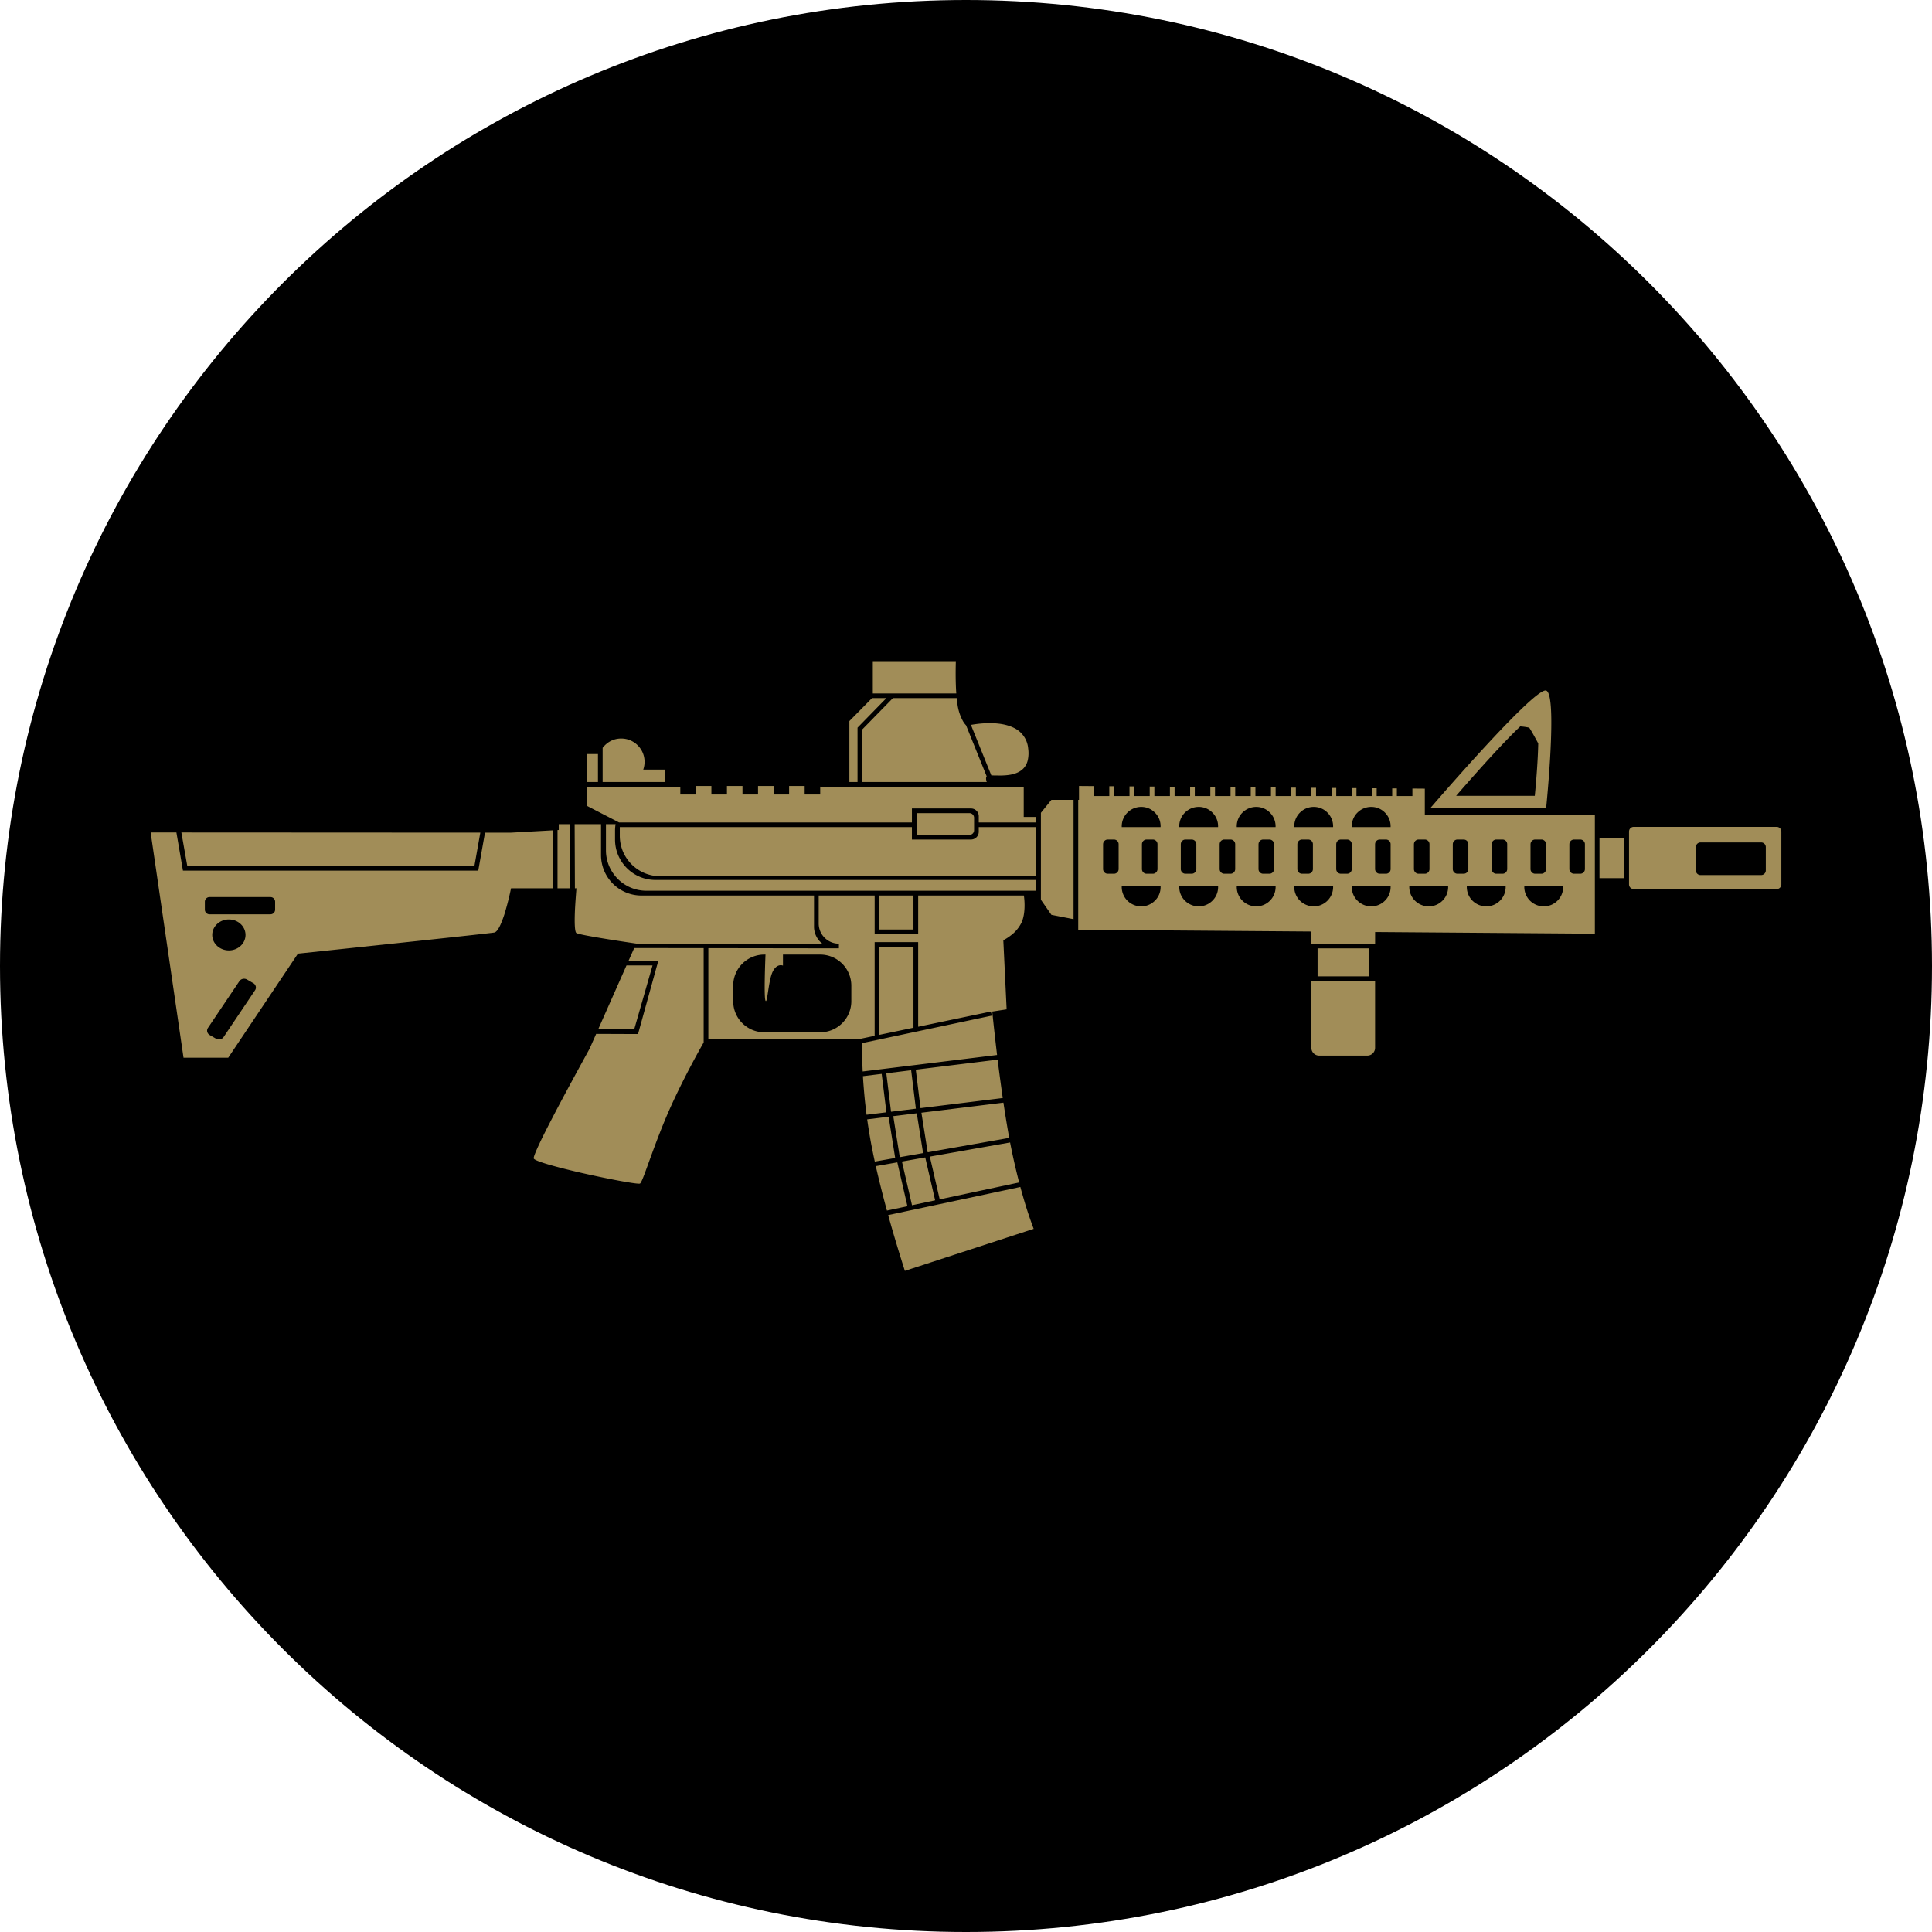
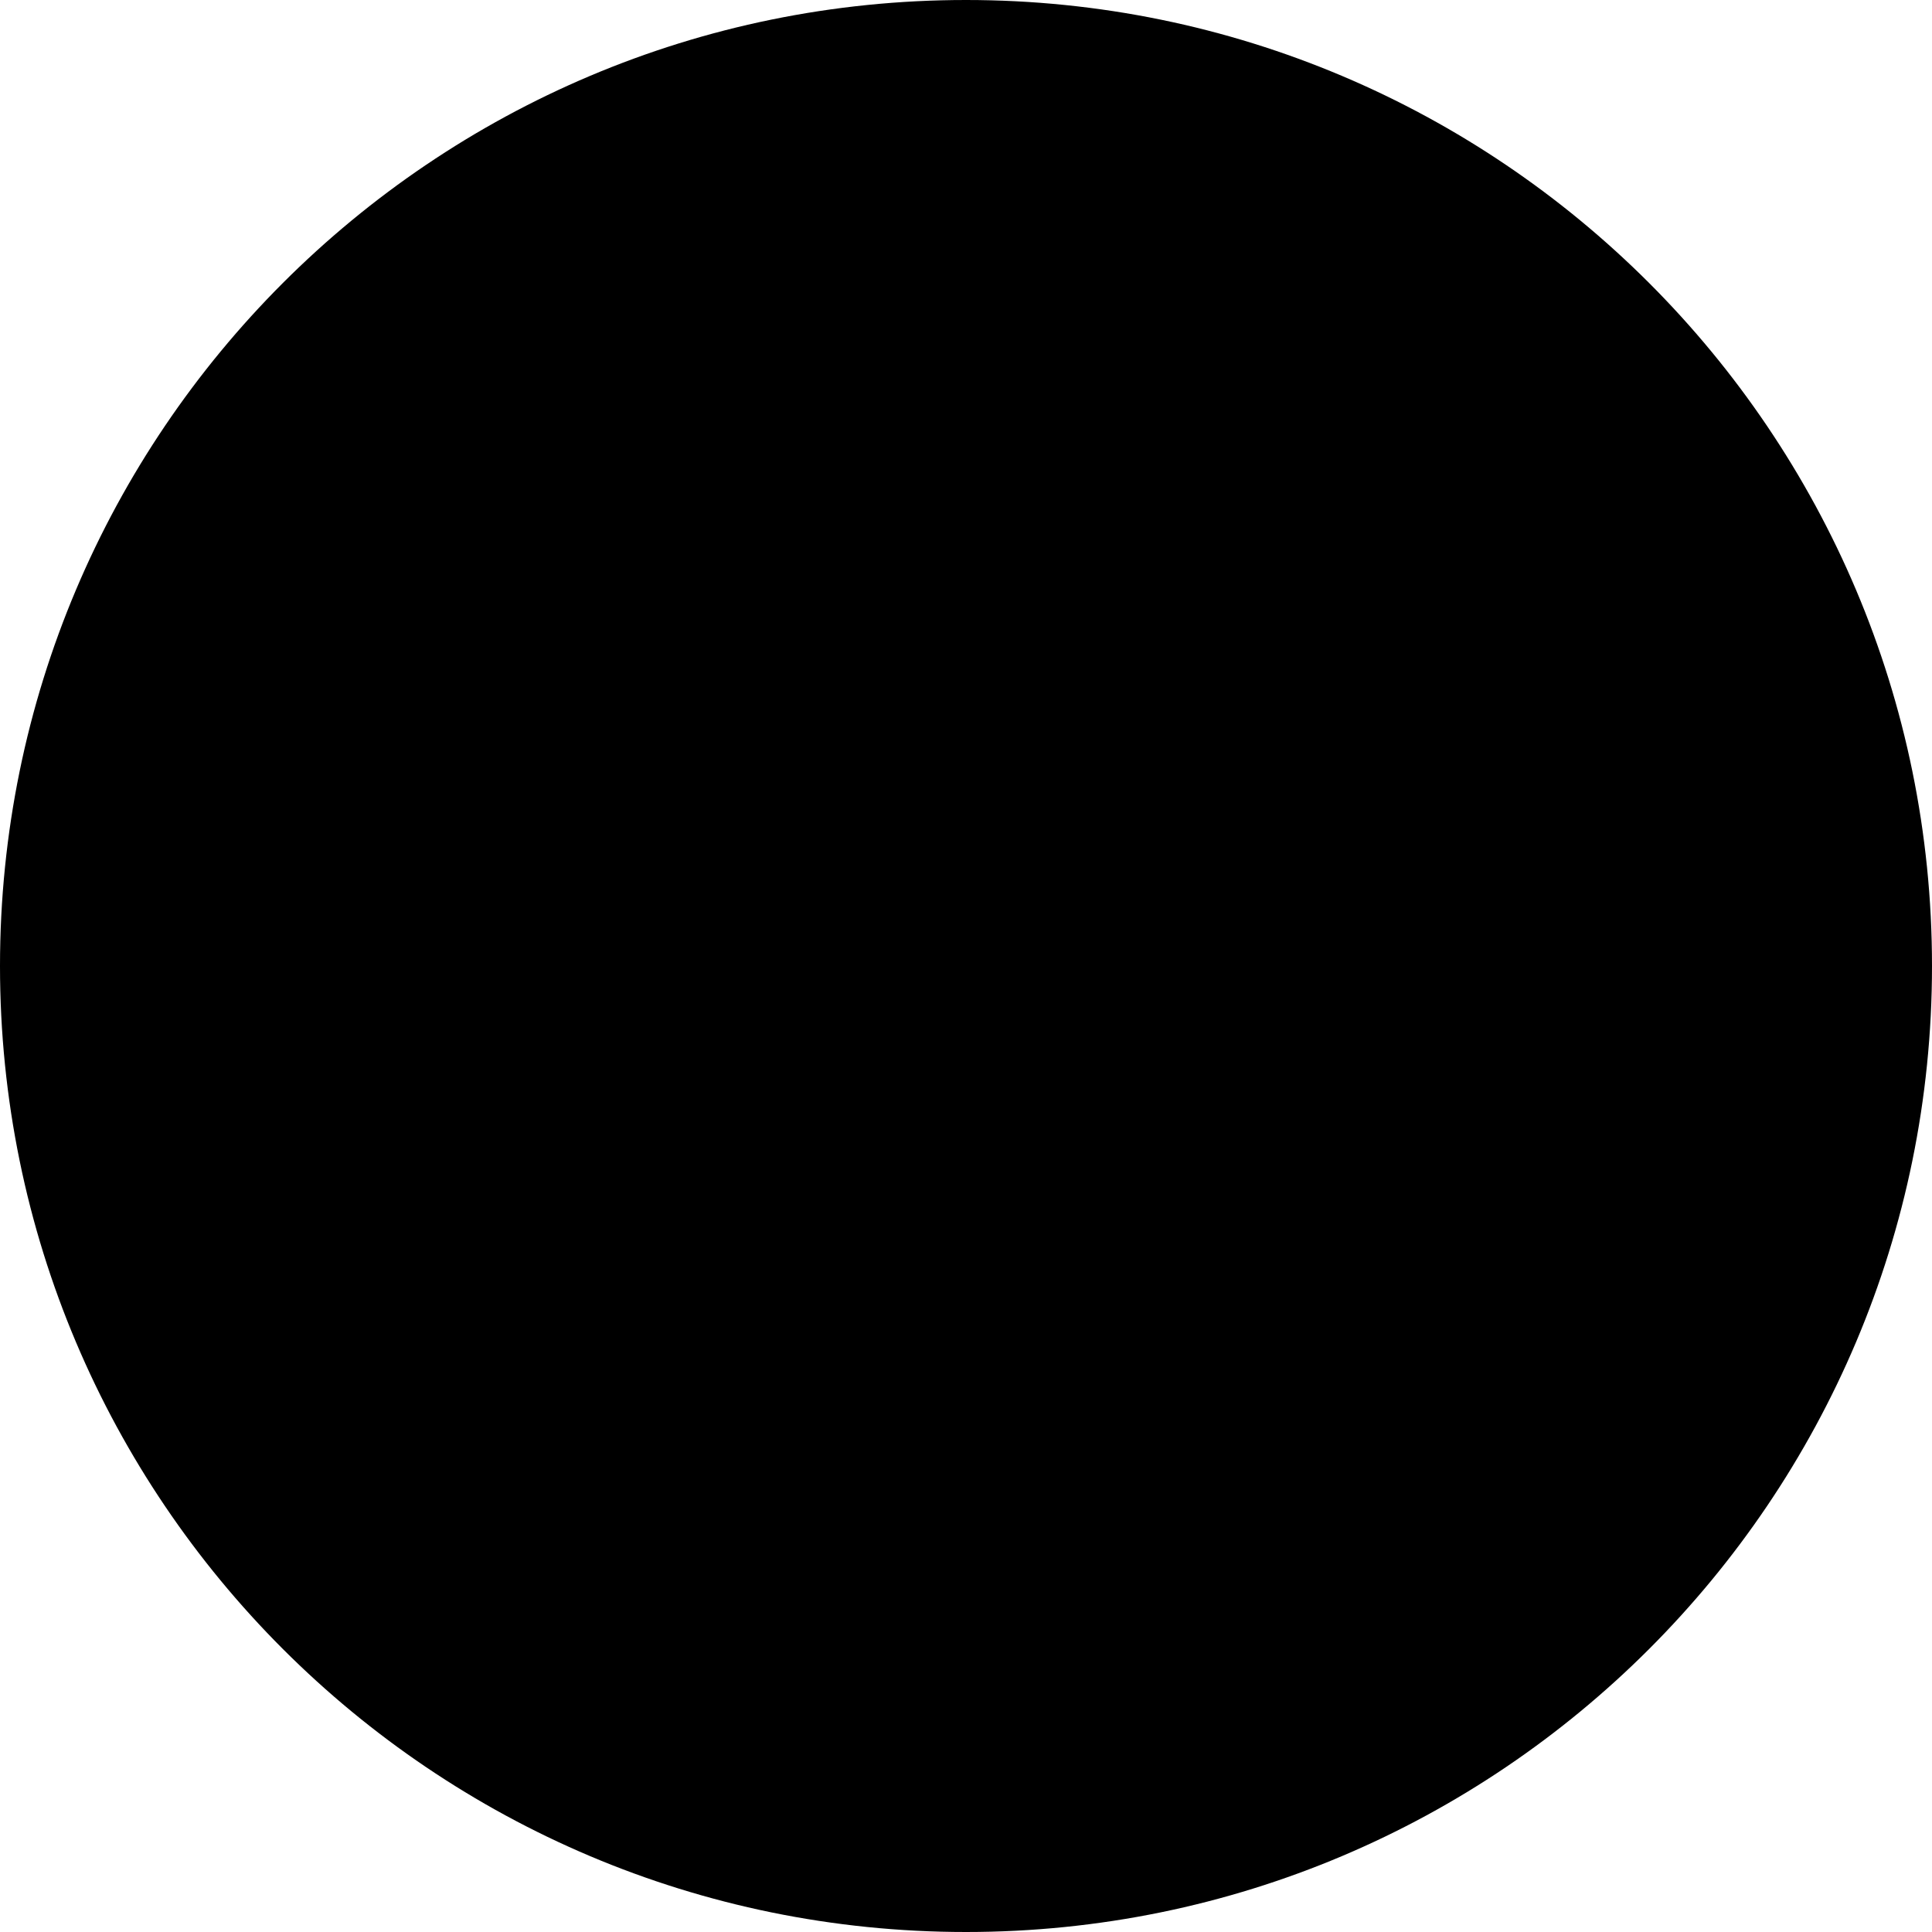
<svg xmlns="http://www.w3.org/2000/svg" data-bbox="0 0 1243 1243" viewBox="0 0 1243 1243" height="1243" width="1243" data-type="color">
  <g>
    <path d="M1243 621.5c0 343.245-278.255 621.5-621.5 621.5S0 964.745 0 621.5 278.255 0 621.5 0 1243 278.255 1243 621.5z" fill="#000000" data-color="1" />
    <g>
-       <path fill="#a18d58" d="m582.166 817.627-.009-.012v-.012l-.006-.027c-2.016-6.29-5.1-16.177-8.392-27.548-.832-2.931-1.615-5.719-2.333-8.281l85.04-18.079a444.69 444.69 0 0 0 3.433 11.95c2.318 7.427 4.373 12.956 5.147 14.987l-82.877 27.036Zm-11.535-38.778c-2.77-10.184-5.177-19.8-7.16-28.583l13.844-2.437 6.511 28.212-13.192 2.809Zm16.129-3.431-6.487-28.113 15-2.644 6.374 27.593-14.879 3.164Zm17.819-3.786-6.35-27.494 51.633-9.106c1.648 8.5 3.61 17.161 5.829 25.735l-51.109 10.865Zm-229.751-16.859c-8.476-1.935-15.9-3.807-21.458-5.413-6.362-1.851-9.717-3.212-9.978-4.046-.233-.858 1.5-5.105 5.135-12.627 2.847-5.817 7.022-13.929 12.412-24.109 4.935-9.247 11.191-20.782 18.1-33.355l.284-.518.021-.039 4.211-9.5 26.92.1v-.039l.024.015 12.2-44.1h.018l.79-2.958-19.123-.027 3.643-8.212 44.688.065v60.668c-3.556 6.247-12.726 22.744-21 40.943-5.746 12.705-10.4 25.454-13.793 34.768l-.006.016-.033.089-.009.027-.006.024-.027.065-.006.018-.012.03v.009l-.042.12-.018.038-.012.03-.009.027-.006.009v.012l-.027.068-.021.058-.018.051-.024.068-.006.009-.048.129-.03.072-.006.012-.015.042-.012.029-.027.078-.027.071-.006.016v.006l-.039.113-.006.016-.03.077-.027.078-.006.023-.051.141-.006.021-.009.029-.021.063-.006.012-.042.122-.027.078c-2.7 7.462-4.489 12.391-5.4 13.049-.06.071-.3.1-.735.1-3.455.013-19.71-3.025-36.237-6.762Zm187.994-7.437c-1.008-4.653-1.884-9-2.611-12.926a396.804 396.804 0 0 1-2.282-14.239l13.8-1.7 4.211 26.55-13.115 2.312Zm16.069-2.835-4.184-26.394 15.122-1.857 4.055 25.609-14.99 2.642Zm17.948-3.161-4.032-25.448 52.766-6.483c1.343 8.9 2.6 16.529 3.729 22.682l-52.464 9.254Zm-39.314-24.145a669.163 669.163 0 0 1-1.046-8.88c-.562-5.68-1-11.039-1.292-15.935l12.07-1.483 3.036 24.73-12.761 1.567Zm15.75-1.936-3.039-24.728 15.979-1.962 3.036 24.728-15.974 1.962Zm15.92-27.055 52.638-6.463c1.085 8.635 2.2 16.942 3.308 24.7l-52.907 6.5Zm-34.169 1.17v-.177a109.84 109.84 0 0 0-.084-1.818v-.056c-.305-7.647-.29-13.046-.225-16.229l83.536-17.7-.829-2.575-46.695 9.759v-54.435h-28v60.282l-8.706 1.824h-98.289v-58.228l81.687.12h2.309v-3a12.926 12.926 0 0 1-9.19-3.808 12.925 12.925 0 0 1-3.807-9.193v-18h36v24.877h28V576.14h68a44.822 44.822 0 0 1 .442 5.793c.042 3.26-.26 7.926-1.959 11.646a22.844 22.844 0 0 1-7.091 8.407 28.191 28.191 0 0 1-4.612 2.932h-.006l2.135 44.467-9.25 1.423a.048.048 0 0 1 0 .024v.012a.019.019 0 0 0 .006.015v.024l.009.09c.9 8.822 1.941 18.166 3.081 27.778l-86.445 10.611Zm-83.308-55.225v10a20.027 20.027 0 0 0 20.005 20h35.997a20.025 20.025 0 0 0 20.005-20v-10a20.022 20.022 0 0 0-20.005-20h-23.98v7.1a3.523 3.523 0 0 0-1.4-.255c-1.436 0-3.508.722-5.213 4.164-1.48 3.008-2.318 8.515-2.991 12.938v.021c-.5 3.311-.895 5.925-1.379 5.925-.06 0-.135-.061-.221-.18-1.116-1.792-.225-25.068-.033-29.714h-.777a20.024 20.024 0 0 0-20.006 20.001Zm-324.87 46.336Zm0 0h-28.774l-21.157-144.9 16.575.009 4.205 24.537h.015v.018h190v-.1l4.319-24.351 16.676.012 27-1.5v37.292h-26.929c-.311 1.544-1.459 7.031-3.128 12.866a71.445 71.445 0 0 1-3.607 10.45c-1.447 3.215-2.823 4.95-4.091 5.156-4.247.7-79.809 8.691-124.473 13.39l-1.493.155-.293.027Zm7.154-49.22-20.208 30.063a3.127 3.127 0 0 0-.467 2.462 3.345 3.345 0 0 0 1.6 2.111l4.032 2.345a3.74 3.74 0 0 0 1.884.5 3.629 3.629 0 0 0 3.032-1.561l20.209-30.069a3.086 3.086 0 0 0 .469-2.459 3.279 3.279 0 0 0-1.6-2.117l-4.032-2.339a3.737 3.737 0 0 0-1.887-.5 3.626 3.626 0 0 0-3.031 1.566Zm-17.448-29.746c0 5.491 4.8 9.96 10.7 9.96s10.7-4.469 10.7-9.96-4.8-9.965-10.7-9.965-10.699 4.471-10.699 9.965Zm-4.755-21.356v5.075a3 3 0 0 0 3 3h39.2a3 3 0 0 0 3-3v-5.075a3 3 0 0 0-3-3h-39.2a3 3 0 0 0-2.999 3.004Zm716.9 98.985a5.006 5.006 0 0 1-5-5v-43h41v43a5.006 5.006 0 0 1-5 5Zm-282.99-70h22v52.061l-22 4.6Zm-180.816 53 18.169-41h16.758l-11.76 41Zm462.8-34v-18h33v18Zm-4-21v-7.83L693.7 598.181v-83.592h.505v-8.9l9.49.072v6.379h10v-6.3l3 .021v6.28h10v-6.2l3 .024v6.179h10v-6.1l3 .021v6.083h10v-6.006l3 .021v5.984h10v-5.907l3 .024v5.883h10v-5.808l3 .023v5.784h10v-5.709l3 .021v5.688h10v-5.61l3 .023v5.587h10v-5.512l3 .023v5.488h10v-5.413l3 .021v5.393h10v-5.314l3 .023v5.291h10v-5.216l3 .023v5.192h10v-5.117l3 .021v5.1h10v-5.019l3 .021v5h10v-4.917l3 .021v4.9h10v-4.821l3.173.024 4.809.042v16.664h109.4v76.647l-141.38-1.073v7.521Zm137-36.5a12.662 12.662 0 0 0 3.661 8.837 12.671 12.671 0 0 0 8.841 3.661 12.441 12.441 0 0 0 8.841-3.661 12.346 12.346 0 0 0 3.658-8.837 4.756 4.756 0 0 0-.012-.5v-.006H980.72a6.43 6.43 0 0 0-.016.51Zm-36.99-.443v.114a.54.54 0 0 0 0 .071v.255a12.488 12.488 0 0 0 3.655 8.84 12.676 12.676 0 0 0 8.841 3.661 12.441 12.441 0 0 0 8.841-3.661 12.425 12.425 0 0 0 3.661-8.837 4.939 4.939 0 0 0-.015-.5H943.71Zm-37 .021v.351a.491.491 0 0 0 0 .069 12.453 12.453 0 0 0 3.658 8.837 12.66 12.66 0 0 0 8.841 3.661 12.445 12.445 0 0 0 8.841-3.661 12.337 12.337 0 0 0 3.658-8.837c0-.27 0-.386-.012-.5H906.72Zm-37.011.422a12.441 12.441 0 0 0 3.661 8.837 12.653 12.653 0 0 0 8.838 3.661 12.428 12.428 0 0 0 8.837-3.661 12.321 12.321 0 0 0 3.664-8.837c0-.284 0-.407-.012-.5h-24.979c.007.148.004.307.004.504Zm-36.99-.458v.301a.039.039 0 0 0-.006.024v.11a.062.062 0 0 0 0 .021 12.416 12.416 0 0 0 3.661 8.837 12.664 12.664 0 0 0 8.838 3.661 12.448 12.448 0 0 0 8.844-3.661 12.437 12.437 0 0 0 3.655-8.837c0-.23 0-.39-.009-.5h-24.976Zm-37 .141v.206a1.057 1.057 0 0 0-.006.111 12.456 12.456 0 0 0 3.661 8.837 12.671 12.671 0 0 0 8.841 3.661 12.433 12.433 0 0 0 8.838-3.661 12.411 12.411 0 0 0 3.661-8.837c0-.252 0-.39-.012-.5h-24.979Zm-37 0v.3a.04.04 0 0 1 0 .01 12.443 12.443 0 0 0 3.661 8.84 12.658 12.658 0 0 0 8.837 3.661 12.44 12.44 0 0 0 8.841-3.661 12.242 12.242 0 0 0 3.658-8.837c0-.23 0-.39-.009-.5h-24.979Zm-37.008.317a12.454 12.454 0 0 0 3.661 8.837 12.666 12.666 0 0 0 8.841 3.661 12.42 12.42 0 0 0 8.834-3.661 12.187 12.187 0 0 0 3.664-8.837c0-.23 0-.39-.009-.5h-24.982c.003.148 0 .307 0 .504Zm288-27.5v16a3 3 0 0 0 3 3h4a3 3 0 0 0 3-3v-16a3 3 0 0 0-3-3h-4a3 3 0 0 0-2.991 3Zm-25 0v16a3 3 0 0 0 3 3h4a3 3 0 0 0 3-3v-16a3 3 0 0 0-3-3h-4a3 3 0 0 0-2.991 3Zm-25 0v16a3 3 0 0 0 3 3h4a3 3 0 0 0 3-3v-16a3 3 0 0 0-3-3h-4a3 3 0 0 0-2.991 3Zm-25 0v16a3 3 0 0 0 3 3h4a3 3 0 0 0 3-3v-16a3 3 0 0 0-3-3h-4a3 3 0 0 0-2.991 3Zm-25 0v16a3 3 0 0 0 3 3h4a3 3 0 0 0 3-3v-16a3 3 0 0 0-3-3h-4a3 3 0 0 0-2.991 3Zm-25 0v16a3 3 0 0 0 3 3h4a3 3 0 0 0 3-3v-16a3 3 0 0 0-3-3h-4a3 3 0 0 0-2.991 3Zm-25 0v16a3 3 0 0 0 3 3h4a3 3 0 0 0 3-3v-16a3 3 0 0 0-3-3h-4a3 3 0 0 0-2.991 3Zm-25 0v16a3 3 0 0 0 3 3h4a3 3 0 0 0 3-3v-16a3 3 0 0 0-3-3h-4a3 3 0 0 0-2.99 3Zm-25 0v16a3 3 0 0 0 3 3h4a3 3 0 0 0 3-3v-16a3 3 0 0 0-3-3h-4a3 3 0 0 0-2.987 3Zm-25 0v16a3 3 0 0 0 3 3h4a3 3 0 0 0 3-3v-16a3 3 0 0 0-3-3h-4a3 3 0 0 0-2.99 3Zm-25 0v16a3 3 0 0 0 3 3h4a3 3 0 0 0 3-3v-16a3 3 0 0 0-3-3h-4a3 3 0 0 0-2.99 3Zm-25 0v16a3 3 0 0 0 3 3h4a3 3 0 0 0 3-3v-16a3 3 0 0 0-3-3h-4a3 3 0 0 0-2.99 3Zm-25 0v16a3 3 0 0 0 3 3h4a3 3 0 0 0 3-3v-16a3 3 0 0 0-3-3h-4a3 3 0 0 0-2.99 3Zm163.661-20.34a12.416 12.416 0 0 0-3.664 8.841c0 .188 0 .347.009.5h24.982c.006-.155.009-.316.009-.5a12.421 12.421 0 0 0-3.661-8.841 12.182 12.182 0 0 0-8.841-3.661 12.415 12.415 0 0 0-8.824 3.661Zm-37 0a12.419 12.419 0 0 0-3.661 8.841c0 .078 0 .161.009.29v.208h24.976c.006-.131.009-.281.009-.5a12.439 12.439 0 0 0-3.655-8.841 12.2 12.2 0 0 0-8.841-3.661 12.429 12.429 0 0 0-8.829 3.663Zm-37 0a12.423 12.423 0 0 0-3.664 8.841v.21a.932.932 0 0 1 0 .1v.192h24.979c.006-.138.009-.29.009-.5a12.418 12.418 0 0 0-3.658-8.841 12.2 12.2 0 0 0-8.838-3.661 12.424 12.424 0 0 0-8.819 3.659Zm-37 0a12.416 12.416 0 0 0-3.664 8.841c0 .063 0 .126.006.158v.03a.852.852 0 0 1 0 .087v.224h24.979v-.042c.006-.074.009-.224.009-.457a12.226 12.226 0 0 0-3.658-8.841 12.2 12.2 0 0 0-8.844-3.661 12.414 12.414 0 0 0-8.817 3.661Zm-37 0a12.525 12.525 0 0 0-3.661 8.841c0 .146 0 .313.009.5h24.979c.009-.141.012-.254.012-.5a12.176 12.176 0 0 0-3.664-8.841 12.174 12.174 0 0 0-8.837-3.661 12.422 12.422 0 0 0-8.829 3.661Zm-196.32 84.334-119.742-.069h-.021l-.015-.006c-3.673-.538-35.964-5.3-38.381-6.756-1.3-.8-1.235-8.587-.948-14.98.176-3.529.505-8.294.945-13.776v-.051h-.987l-.17-41.264h16.976v19.91a25.943 25.943 0 0 0 2.042 10.12 26.077 26.077 0 0 0 5.572 8.267 26.033 26.033 0 0 0 8.264 5.572 25.868 25.868 0 0 0 10.124 2.046H523.72v20a13.917 13.917 0 0 0 4.1 9.9c.38.371.792.738 1.223 1.089Zm36.673-9.1v-21.889h22v21.889Zm124.987-6.675-14.236-2.775-6.765-9.714v-55.931l6.765-8.354h14.239v76.774Zm-274.843-18.286a26.288 26.288 0 0 1-10.121-2.042 26.1 26.1 0 0 1-8.263-5.572 26.977 26.977 0 0 1-5.572-8.264 26.21 26.21 0 0 1-2.043-10.12v-16.845h6.2a25.843 25.843 0 0 0-.353 4.311v5.6a25.786 25.786 0 0 0 2.042 10.12 26.479 26.479 0 0 0 5.572 8.264 26.133 26.133 0 0 0 8.261 5.572 26.286 26.286 0 0 0 10.121 2.042h245v6.93Zm635.219-1.079a3 3 0 0 1-3-3v-34a3 3 0 0 1 3-3h92a3 3 0 0 1 3 3v34a3 3 0 0 1-3 3Zm40-27v15a3 3 0 0 0 3 3h39a3 3 0 0 0 3-3v-15a3 3 0 0 0-3-3h-39a3 3 0 0 0-2.989 2.998Zm-724.371 26.5h-8v-37.456l.8-.045v-3.763h7.208v41.264Zm662.369-6.5v-26h16v26Zm-362.38-1.253H424.764a26.411 26.411 0 0 1-10.124-2.042 26 26 0 0 1-8.264-5.572 26.135 26.135 0 0 1-5.572-8.267 26.547 26.547 0 0 1-2.043-10.121v-5.6h187.943v8h38a5.007 5.007 0 0 0 5-5v-3h36.993v31.6Zm-361.462-6.6Zm0 0H120.492l-3.8-21.552 192.334.1Zm284.468-20v-14h34a3 3 0 0 1 3 3v8a3 3 0 0 1-3 3Zm-191.407-8-20.6-10.645V506.15h60.01v5h10v-5.452h10v5.452h10v-5.452h10v5.452h10v-5.452h10v5.452h10v-5.452h10v5.452h10v-5.452h.018v.452h130.921v19.47h8.057v3.529H629.71v-4a5 5 0 0 0-5-5h-38v9Zm236.552-26Zm.017-.002Zm-80.144 0v-33.79l19.769-20.209h41.024c.146 1.49.329 2.91.538 4.221a30.859 30.859 0 0 0 3.556 10.683 13.609 13.609 0 0 0 1.938 2.587l13.261 32.812v.007h-.006v.009c-.55.738-.526 1.977.069 3.679Zm-3 0h-5.24v-39.222l14.568-14.777h9.257l-18.57 19h-.012v35Zm-124.015 0Zm0 0H387.72v-21.991a15.957 15.957 0 0 1 3.233-3.194 14.548 14.548 0 0 1 8.745-2.814 14.9 14.9 0 0 1 10.6 4.391 14.905 14.905 0 0 1 4.4 10.608 14.948 14.948 0 0 1-.855 5h13.854Zm-42.978 0h-7.022v-18h7.025v18Zm258.188-4.2c-.871 0-1.582-.009-2.378-.03h-.836a34.272 34.272 0 0 0-1.453-.018h-.434l-13.141-32.525a69.889 69.889 0 0 1 12.164-1.115c6.325 0 11.607 1.056 15.7 3.135a16.151 16.151 0 0 1 8.972 13.207 21.14 21.14 0 0 1-.29 7.569 11.406 11.406 0 0 1-2.542 4.989c-3.786 4.256-10.4 4.8-15.747 4.8Zm-81.358-52.8v-20.78h53.421v.072c-.086 2.691-.326 12.136.281 20.708Z" data-color="2" />
-       <path fill="#a18d58" d="M994.753 519.781Zm0 0h-74.405l.095-.109c2.84-3.3 17.813-20.6 33.5-37.664 10.084-10.963 18.5-19.7 25.022-25.969 8.146-7.83 13.331-11.8 15.408-11.8a1.206 1.206 0 0 1 .378.055c1.705.539 2.767 4.848 3.156 12.8.309 6.361.189 15.057-.353 25.84-.914 18.316-2.779 36.663-2.797 36.847Zm-18.04-51.113c-4.439 4.27-10.165 10.211-17.017 17.658-11.612 12.629-22.737 25.557-22.851 25.686h50.6c.012-.1 1.273-12.477 1.908-25.062q.237-4.731.314-8.656c-2.161-4-5.374-9.838-5.88-10.143a35.569 35.569 0 0 0-5.7-.795q-.658.626-1.37 1.312Z" data-color="2" />
-     </g>
+       </g>
  </g>
</svg>